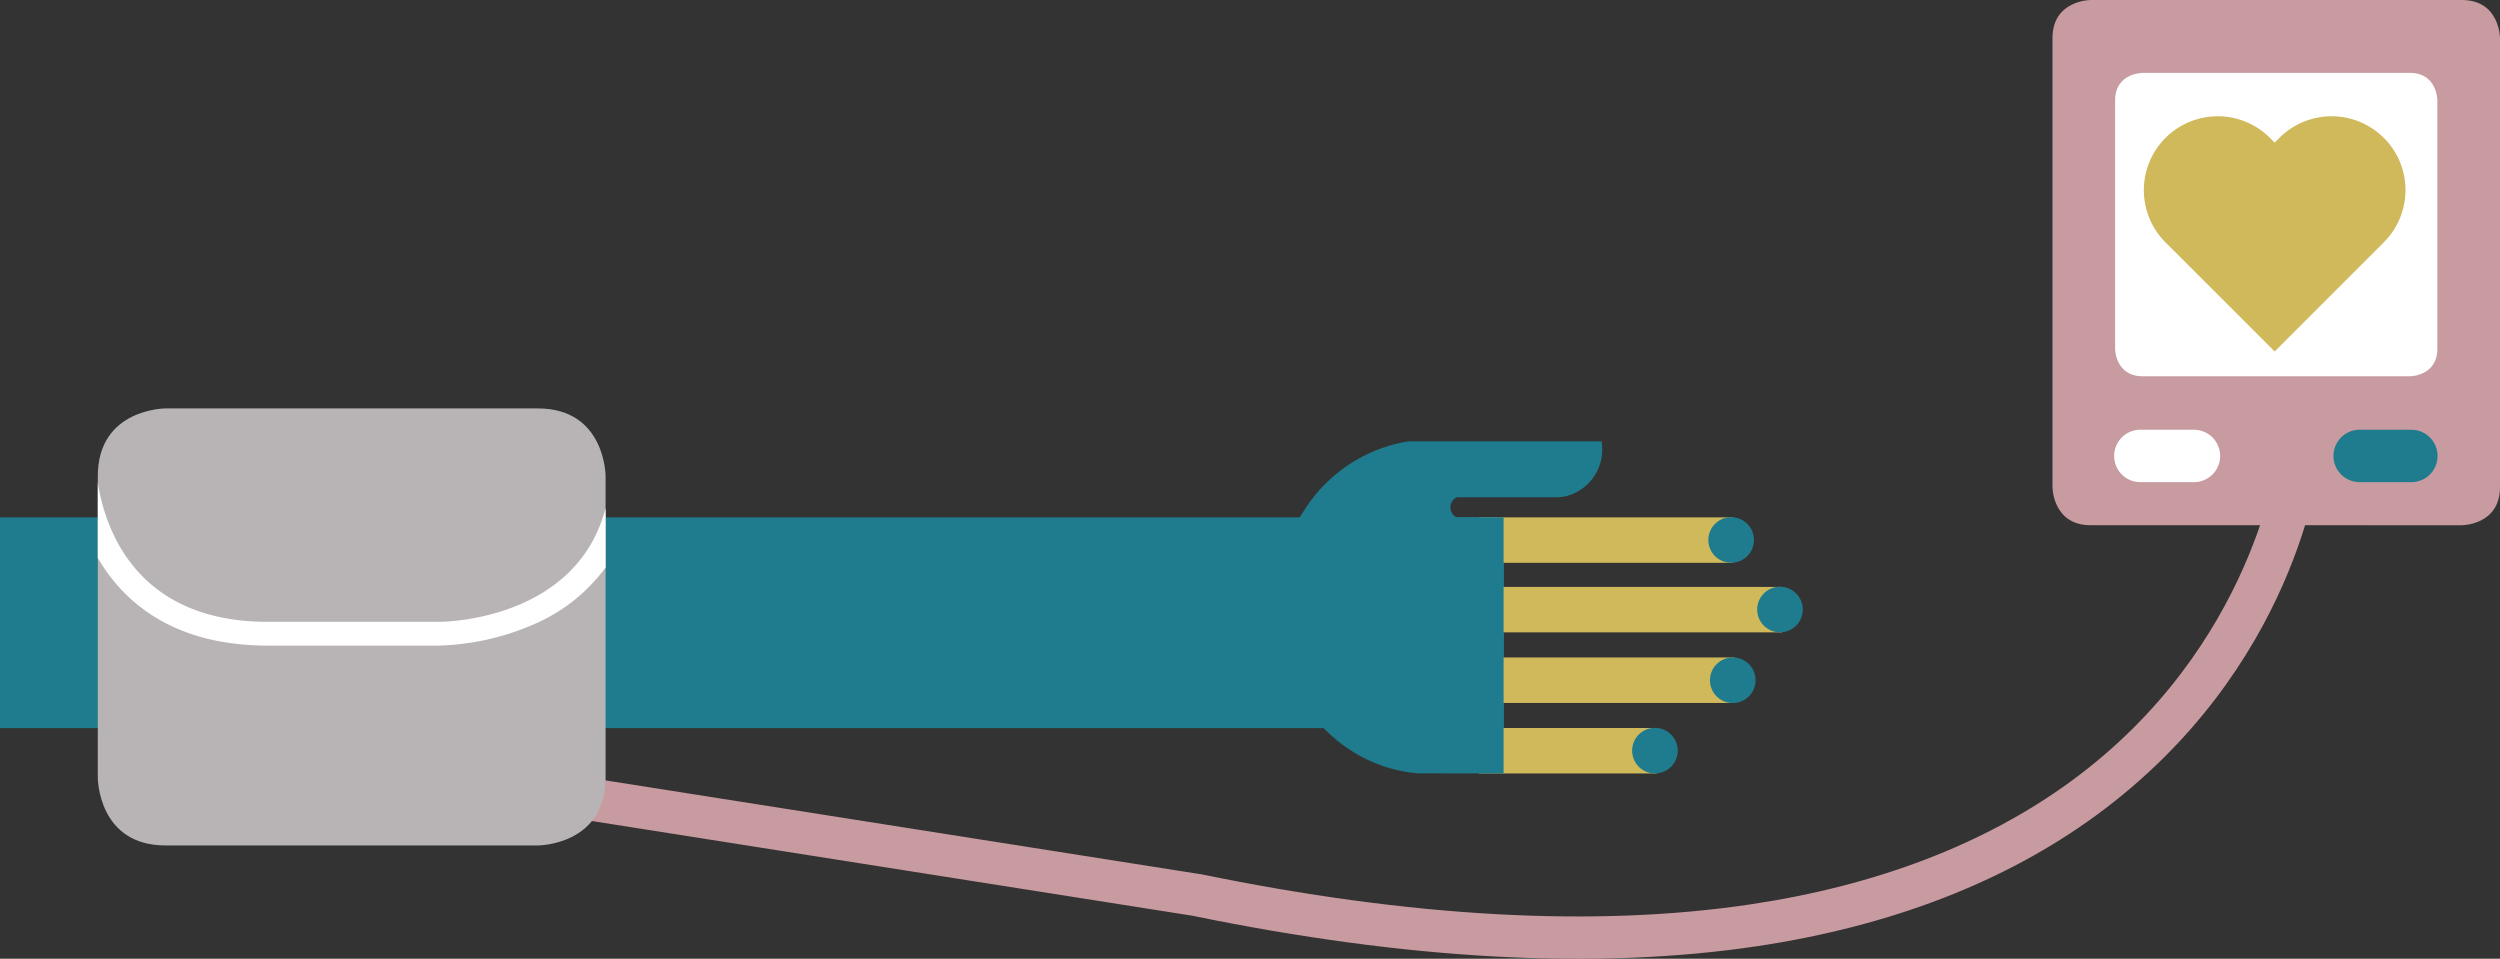
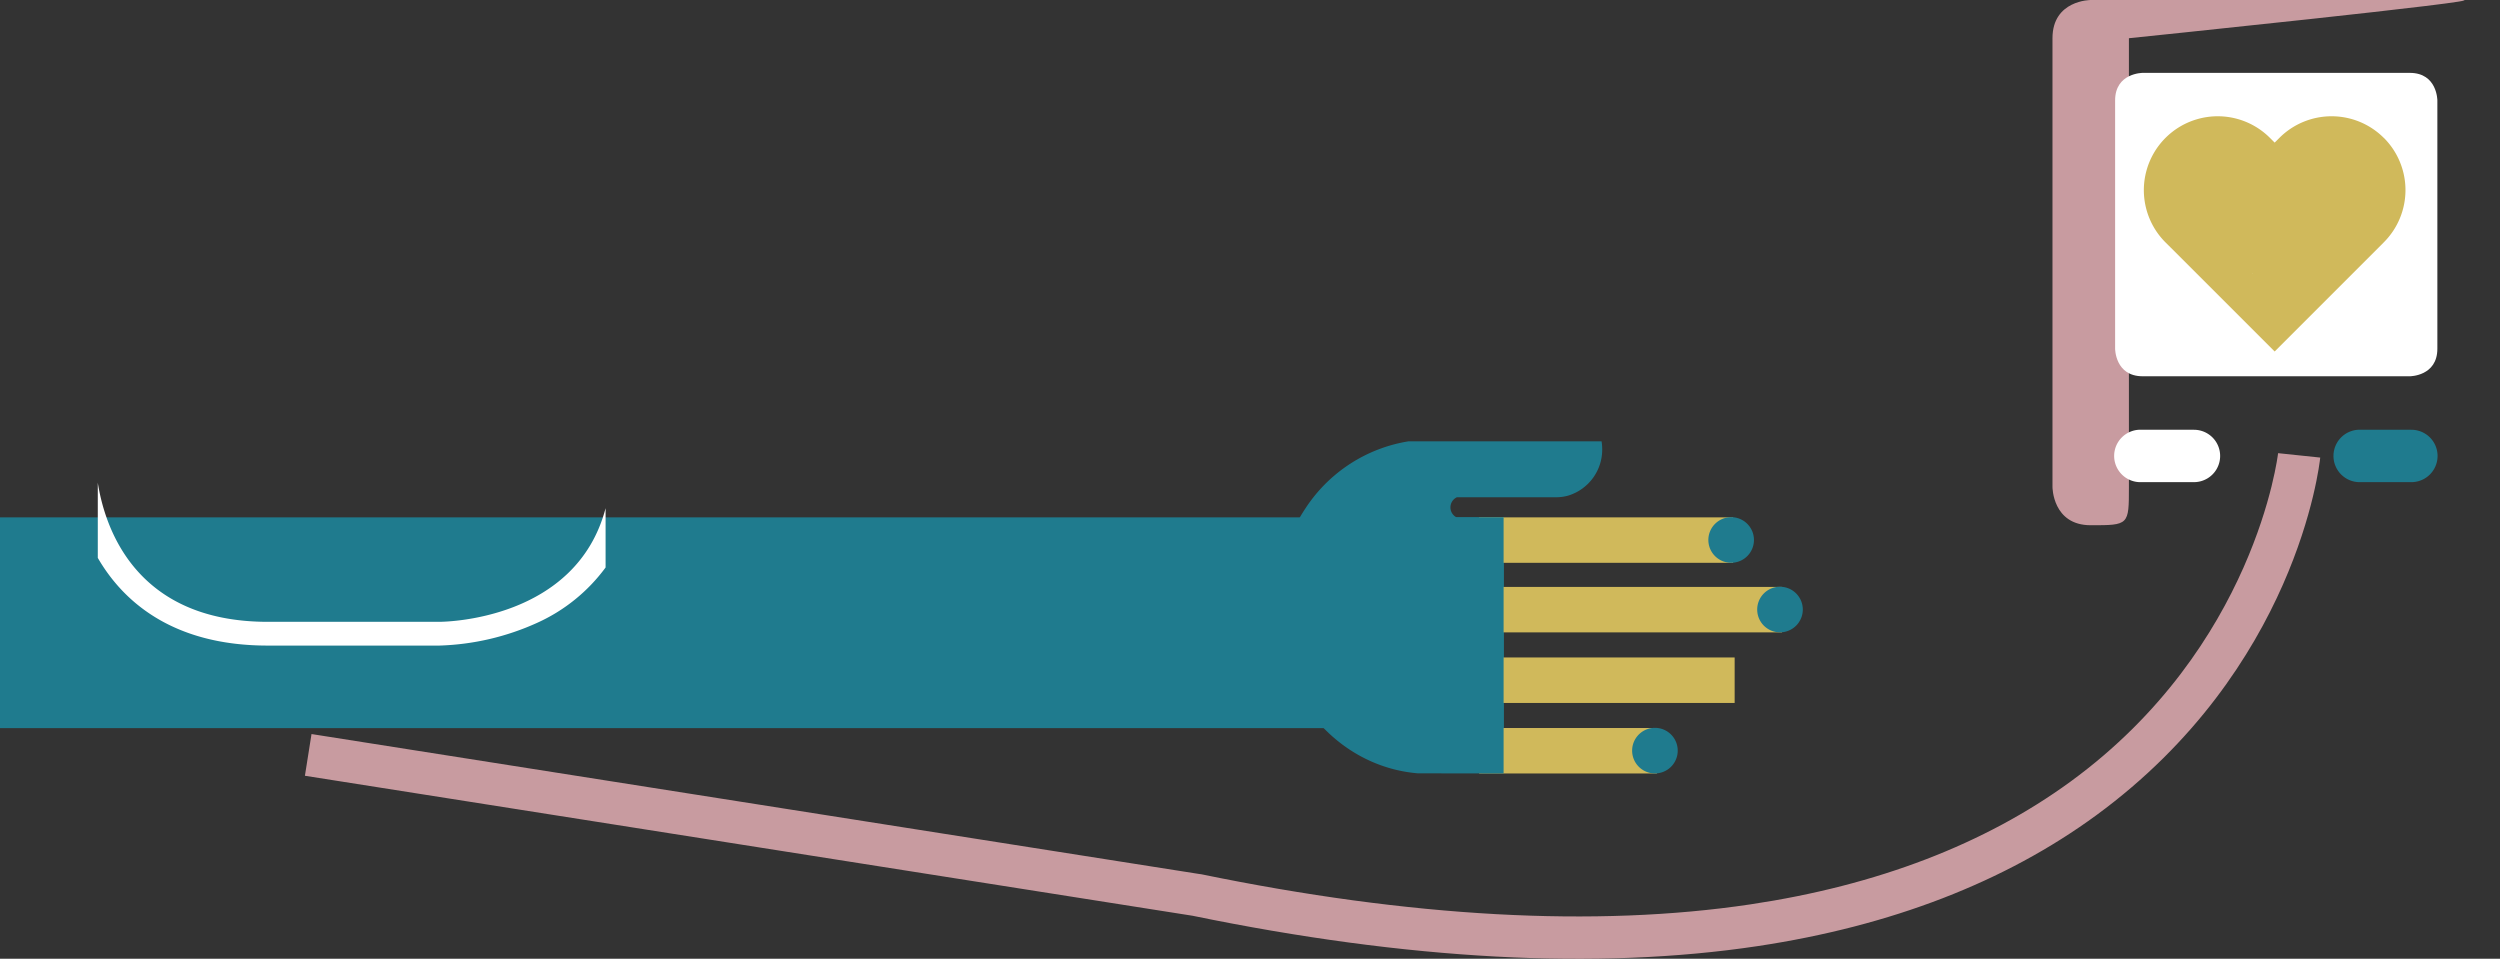
<svg xmlns="http://www.w3.org/2000/svg" viewBox="0 0 708.4 271.67">
  <rect x="0" y="0" width="708.4" height="271.67" fill="#333333" stroke="none" />
  <defs>
    <style>.cls-1{fill:#c89ba0;}.cls-2{fill:#fff;}.cls-3{fill:#d0b95b;}.cls-4{fill:#1f7b8e;}.cls-5{fill:#b8b4b5;}</style>
  </defs>
  <g id="Layer_2" data-name="Layer 2">
    <g id="Text">
-       <path class="cls-1" d="M592.42,0s-10.83,0-10.83,10.83V138s0,10.83,10.83,10.83H697.57s10.83,0,10.83-10.83V10.83S708.4,0,697.57,0Z" />
+       <path class="cls-1" d="M592.42,0s-10.83,0-10.83,10.83V138s0,10.83,10.83,10.83s10.83,0,10.83-10.83V10.83S708.4,0,697.57,0Z" />
      <path class="cls-2" d="M607.14,20.65s-7.8,0-7.8,7.8V98.82s0,7.8,7.8,7.8h75.71s7.8,0,7.8-7.8V28.45s0-7.8-7.8-7.8Z" />
      <path class="cls-3" d="M638.24,77.48s0,0-.08-.09c.19,0,.08.08.08.09m37.24-38.4a20.92,20.92,0,0,0-29.6,0l-1.19,1.19-.14.14-1.33-1.33a20.93,20.93,0,1,0-29.61,29.6L614.94,70l11.61,11.6,18,18L674.15,70l1.33-1.34a20.92,20.92,0,0,0,0-29.6" />
      <path class="cls-2" d="M621.68,121.77H607.19v0c-.14,0-.28,0-.42,0a7.43,7.43,0,1,0,0,14.85c.14,0,.28,0,.42,0v0h14.49a7.42,7.42,0,0,0,0-14.84" />
      <path class="cls-4" d="M683.29,121.77H668.8v0c-.15,0-.28,0-.43,0a7.43,7.43,0,0,0,0,14.85c.15,0,.28,0,.43,0v0h14.49a7.42,7.42,0,0,0,0-14.84" />
      <rect class="cls-4" y="146.6" width="426.12" height="59.72" />
      <polygon class="cls-3" points="491.08 146.6 485.75 146.6 469.5 146.6 464.18 146.6 446.03 146.6 440.69 146.6 424.45 146.6 419.12 146.6 419.12 159.48 424.45 159.48 440.69 159.48 446.03 159.48 464.18 159.48 469.5 159.48 485.75 159.48 491.08 159.48 491.08 146.6" />
      <path class="cls-4" d="M490.51,146.55A6.46,6.46,0,1,0,497,153a6.46,6.46,0,0,0-6.46-6.46" />
      <polygon class="cls-3" points="504.95 166.31 499.62 166.31 491.08 166.31 485.75 166.31 483.37 166.31 478.05 166.31 469.5 166.31 464.18 166.31 459.89 166.31 454.56 166.31 446.03 166.31 440.69 166.31 438.32 166.31 432.99 166.31 424.45 166.31 419.12 166.31 419.12 179.19 424.45 179.19 432.99 179.19 438.32 179.19 440.69 179.19 446.03 179.19 454.56 179.19 459.89 179.19 464.18 179.19 469.5 179.19 478.05 179.19 483.37 179.19 485.75 179.19 491.08 179.19 499.62 179.19 504.95 179.19 504.95 166.31" />
      <path class="cls-4" d="M504.38,166.26a6.46,6.46,0,1,0,6.46,6.46,6.46,6.46,0,0,0-6.46-6.46" />
      <polygon class="cls-3" points="469.5 206.29 464.18 206.29 424.45 206.29 419.12 206.29 419.12 219.17 424.45 219.17 464.18 219.17 469.5 219.17 469.5 206.29" />
      <path class="cls-4" d="M468.94,206.24a6.46,6.46,0,1,0,6.46,6.46,6.46,6.46,0,0,0-6.46-6.46" />
      <polygon class="cls-3" points="419.12 199.19 419.57 199.19 424.9 199.19 427.28 199.19 432.61 199.19 441.15 199.19 446.47 199.19 450.76 199.19 456.09 199.19 464.62 199.19 469.96 199.19 472.33 199.19 477.66 199.19 486.2 199.19 491.53 199.19 491.53 186.3 486.2 186.3 477.66 186.3 472.33 186.3 469.96 186.3 464.62 186.3 456.09 186.3 450.76 186.3 446.47 186.3 441.15 186.3 432.61 186.3 427.28 186.3 424.9 186.3 419.57 186.3 419.12 186.3 419.12 199.19" />
      <path class="cls-1" d="M88.27,208l251.84,39.7.14,0c59.44,12.25,111.85,15.13,155.77,8.56,35.88-5.36,66.38-17.06,90.65-34.76,52.38-38.2,58.79-92.54,58.85-93.09l11.94,1.25c-.25,2.43-6.84,59.9-63.47,101.36-25.84,18.91-58.13,31.39-96,37.08-45.34,6.81-99.18,3.92-160.06-8.61L86.4,219.82Z" />
-       <path class="cls-4" d="M491,186.3a6.46,6.46,0,1,0,6.46,6.46A6.46,6.46,0,0,0,491,186.3" />
      <path class="cls-4" d="M426.06,219.17V146.58H412.69a3.17,3.17,0,0,1,.14-5.68H426.6v0h14.49a12.28,12.28,0,0,0,3.29-.47A13.62,13.62,0,0,0,454,127.2a14,14,0,0,0-.18-2.15h-54.7A43.11,43.11,0,0,0,370,143.92a49.66,49.66,0,0,0-8.36,26v3.94c.74,24.16,18.13,43.45,40.12,45.27Z" />
-       <path class="cls-5" d="M46.91,115.73s-19.2,0-19.2,19.2v85.44s0,19.2,19.2,19.2H152.4s19.2,0,19.2-19.2V134.93s0-19.2-19.2-19.2Z" />
      <path class="cls-2" d="M27.71,136.73v21.35c6.77,11.69,20.52,24.85,48.15,24.85h48.67a72.22,72.22,0,0,0,27.78-6.49A49.14,49.14,0,0,0,171.6,160.8V144c-8.29,31.66-45.31,32.19-47.07,32.2H75.86c-37.59,0-46.18-26.86-48.15-39.43" />
    </g>
  </g>
</svg>